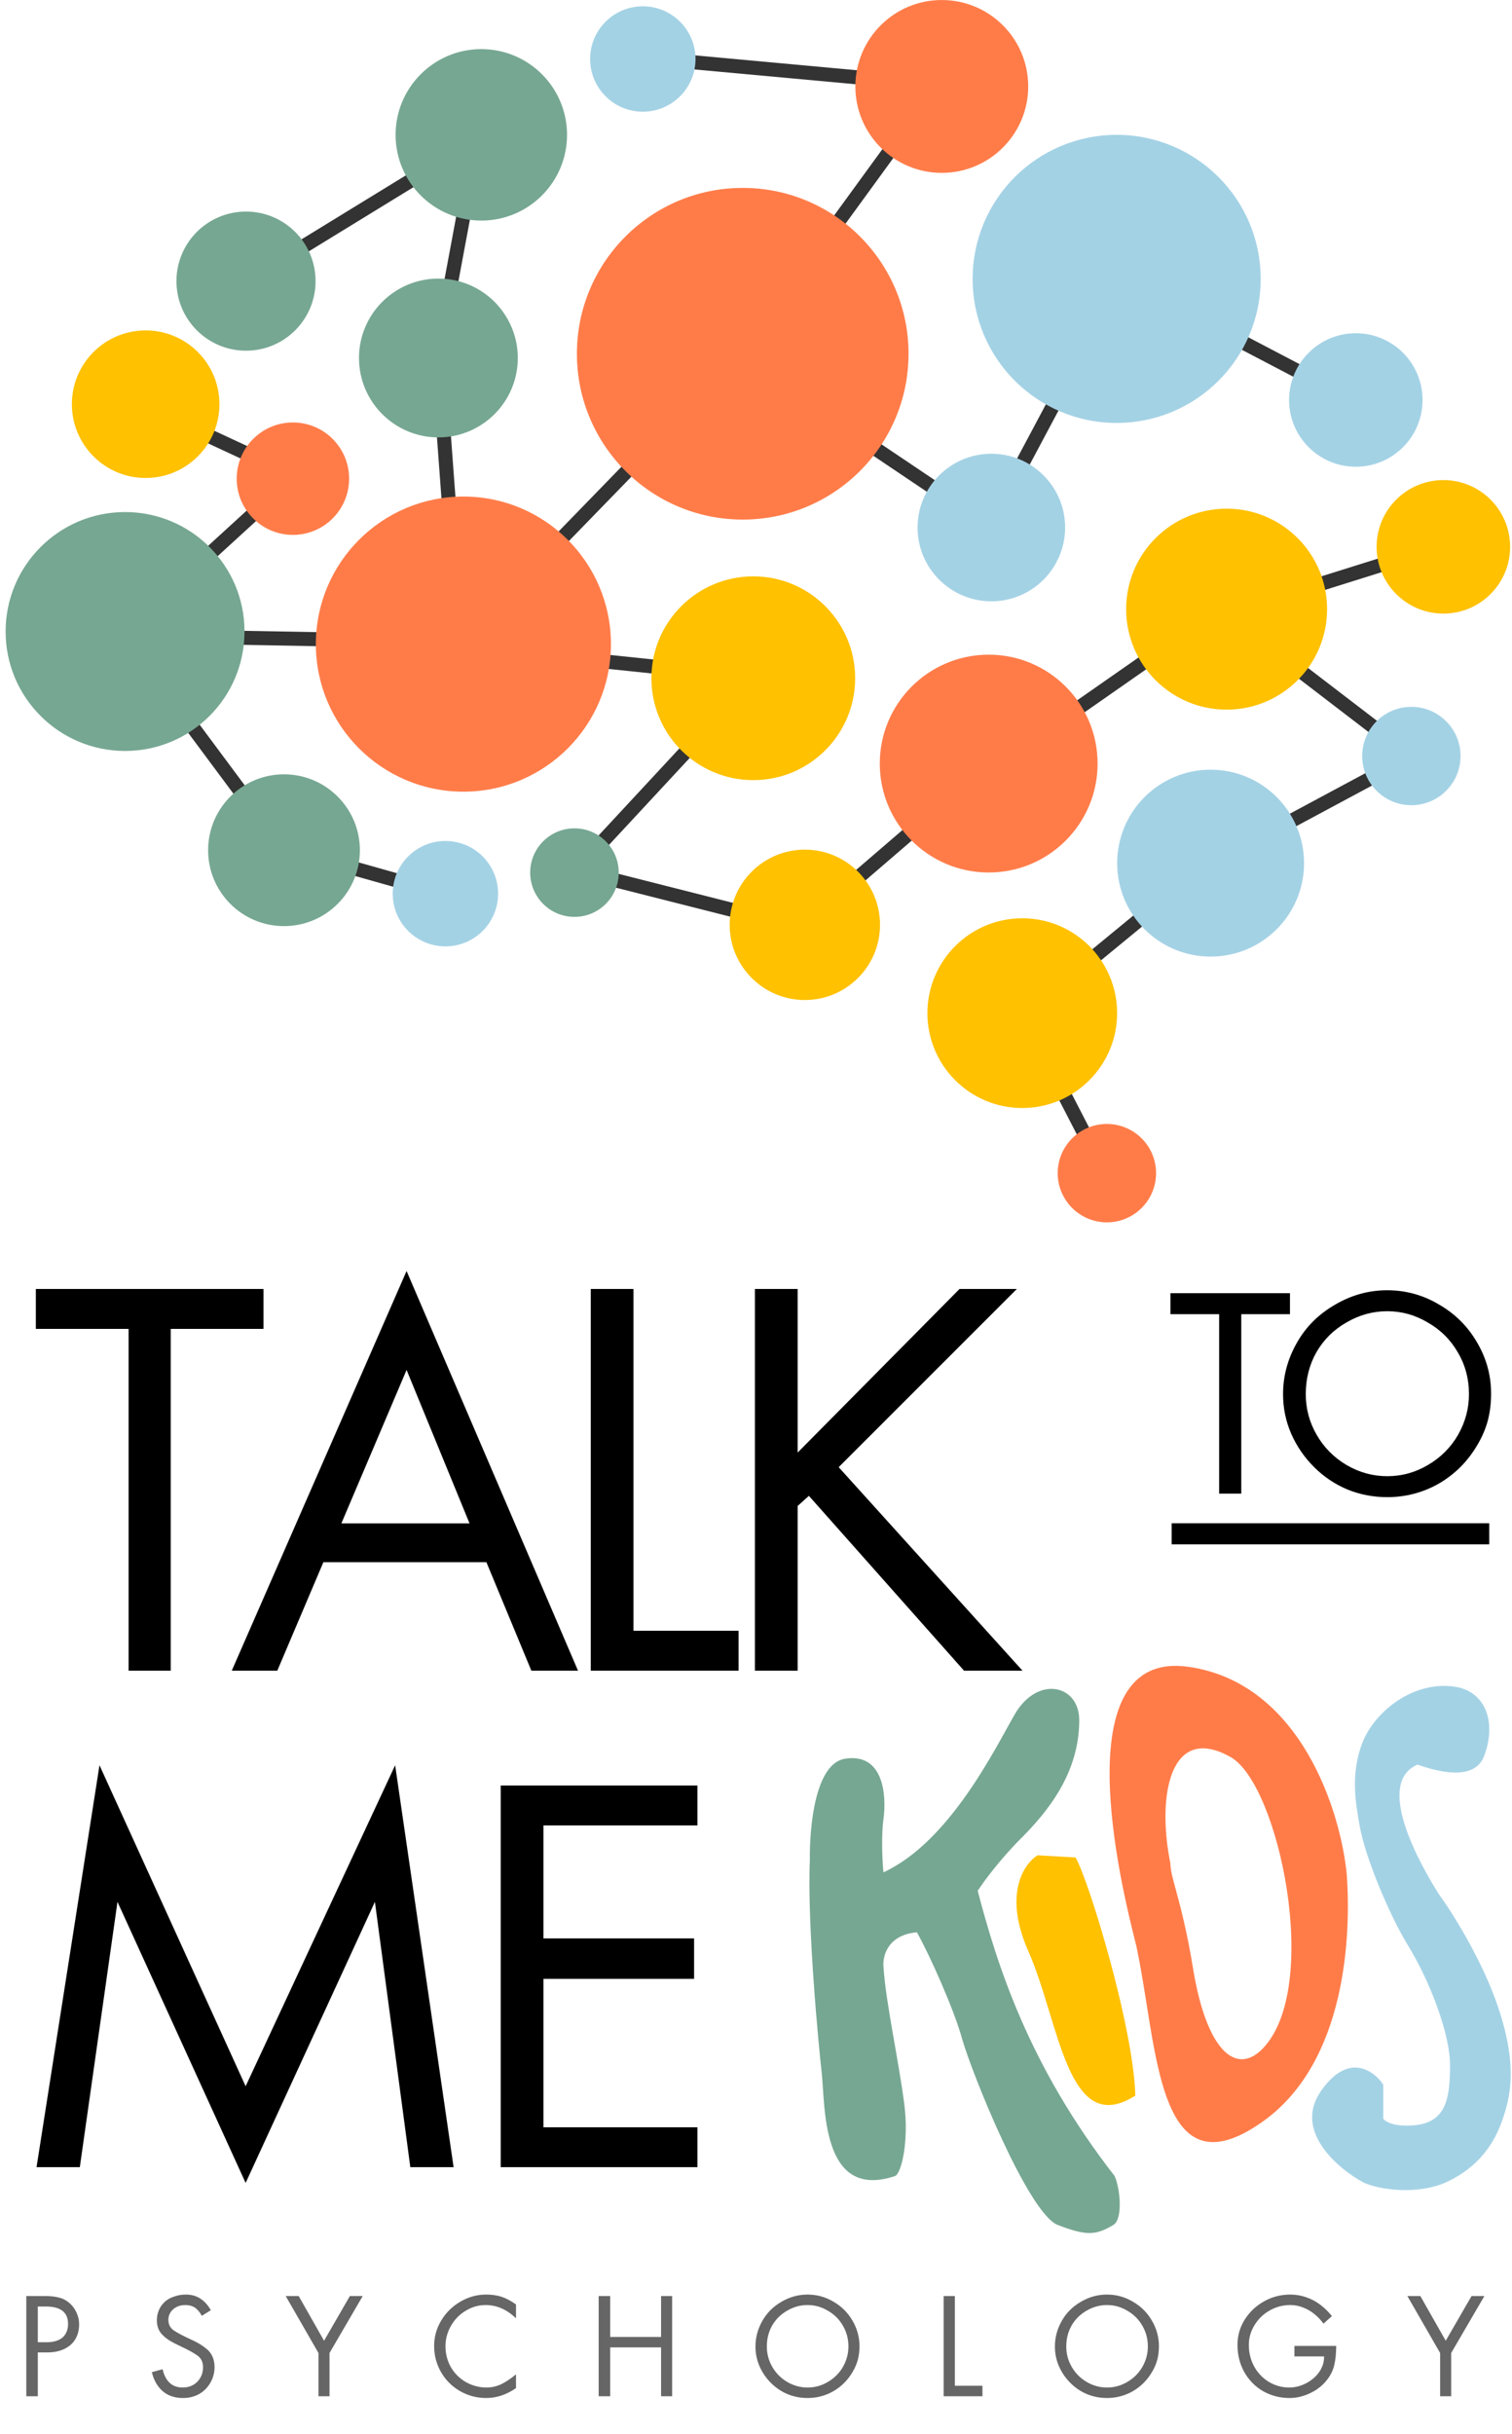
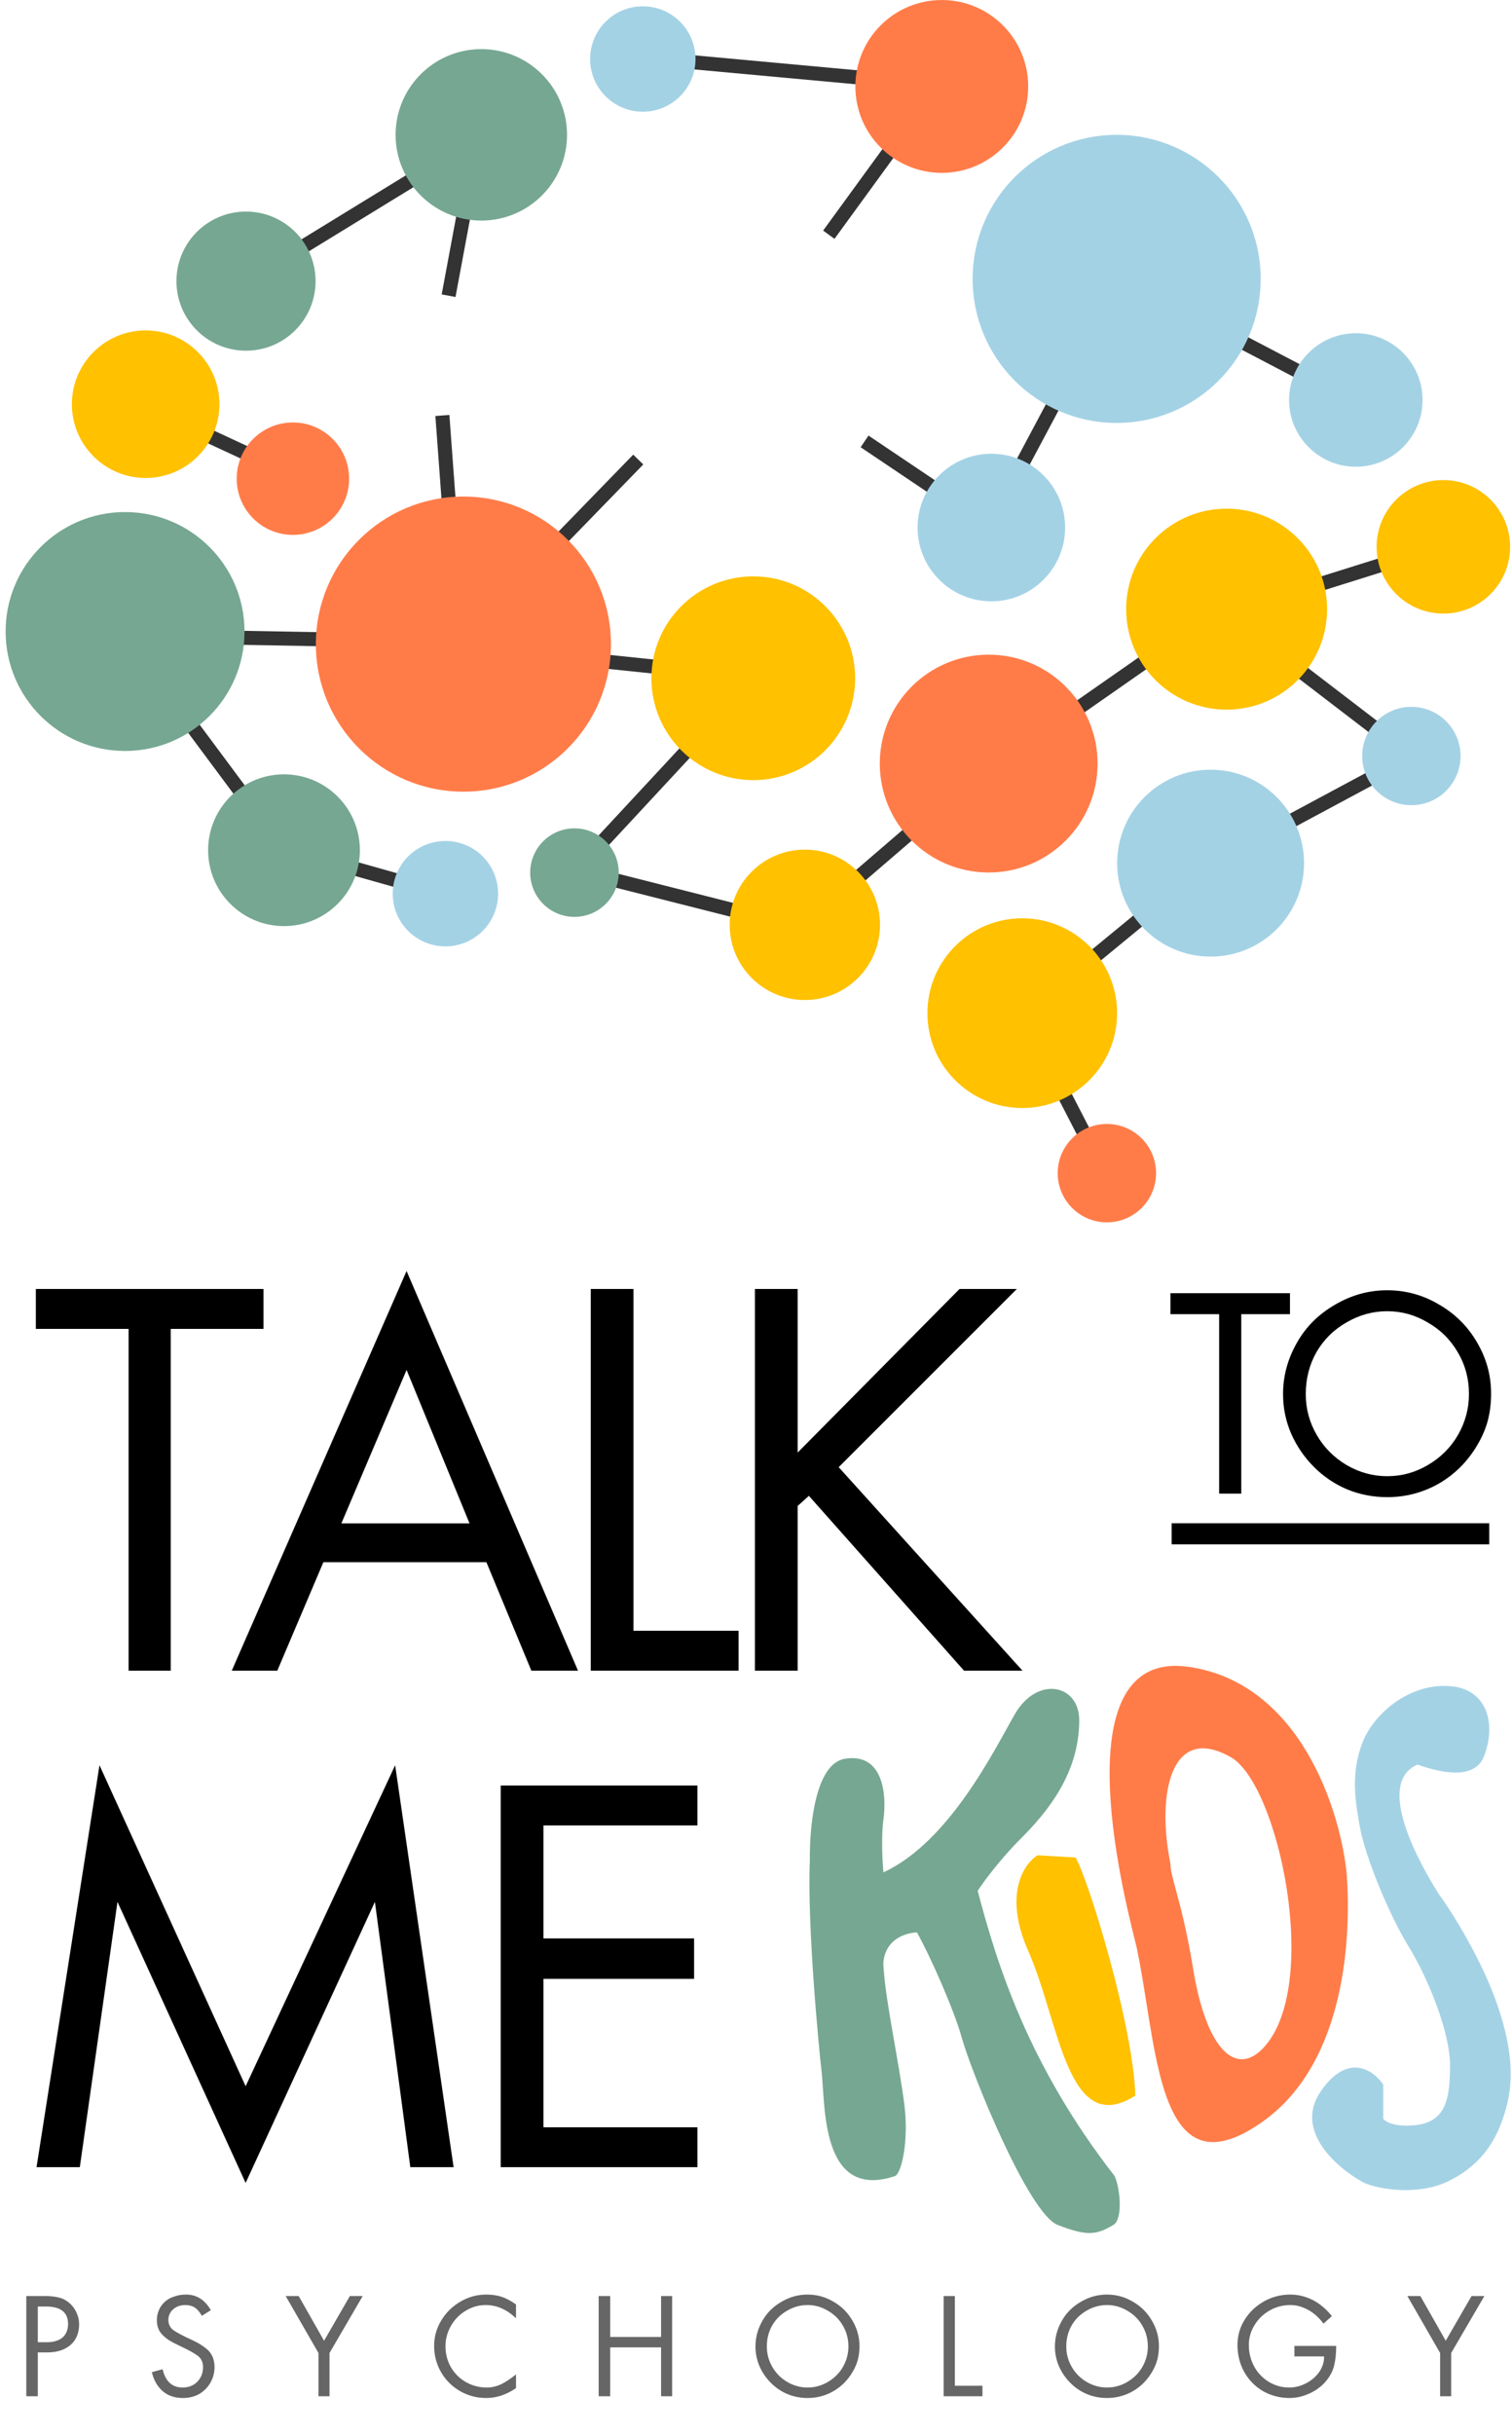
<svg xmlns="http://www.w3.org/2000/svg" width="1076" height="1732" viewBox="0 0 1076 1732" fill="none">
  <line x1="208.775" y1="179.723" x2="296.95" y2="125.655" stroke="#333333" stroke-width="10" />
  <line x1="319.231" y1="210.413" x2="331.344" y2="145.439" stroke="#333333" stroke-width="10" />
  <line x1="320.014" y1="366.039" x2="314.817" y2="295.64" stroke="#333333" stroke-width="10" />
  <line x1="141.462" y1="306.895" x2="180.233" y2="324.92" stroke="#333333" stroke-width="10" />
-   <line x1="147.553" y1="395.687" x2="181.469" y2="364.665" stroke="#333333" stroke-width="10" />
  <line x1="131.088" y1="509.264" x2="174.08" y2="567.084" stroke="#333333" stroke-width="10" />
  <line x1="166.981" y1="453.751" x2="234.174" y2="454.96" stroke="#333333" stroke-width="10" />
  <line x1="248.364" y1="616.909" x2="287.47" y2="627.951" stroke="#333333" stroke-width="10" />
  <line x1="428.459" y1="470.485" x2="468.876" y2="474.692" stroke="#333333" stroke-width="10" />
  <line x1="417.918" y1="610.518" x2="497.54" y2="524.739" stroke="#333333" stroke-width="10" />
  <line x1="391.181" y1="391.864" x2="454.211" y2="326.988" stroke="#333333" stroke-width="10" />
  <line x1="589.809" y1="167.01" x2="643.045" y2="93.884" stroke="#333333" stroke-width="10" />
  <line x1="483.951" y1="43.448" x2="620.927" y2="56.032" stroke="#333333" stroke-width="10" />
  <line x1="615.26" y1="314.086" x2="667.966" y2="349.535" stroke="#333333" stroke-width="10" />
  <line x1="752.792" y1="282.384" x2="726.465" y2="331.822" stroke="#333333" stroke-width="10" />
  <line x1="434.002" y1="625.395" x2="525.124" y2="648.492" stroke="#333333" stroke-width="10" />
  <line x1="600.11" y1="633.452" x2="652.723" y2="588.185" stroke="#333333" stroke-width="10" />
  <line x1="771.433" y1="686.796" x2="825.03" y2="642.7" stroke="#333333" stroke-width="10" />
  <line x1="752.146" y1="768.828" x2="774.053" y2="811.293" stroke="#333333" stroke-width="10" />
  <line x1="758.939" y1="509.725" x2="820.358" y2="466.866" stroke="#333333" stroke-width="10" />
  <line x1="926.52" y1="419.676" x2="996.487" y2="397.732" stroke="#333333" stroke-width="10" />
  <line x1="920.399" y1="473.593" x2="986.395" y2="524.172" stroke="#333333" stroke-width="10" />
  <line x1="910.286" y1="588.766" x2="983.419" y2="549.508" stroke="#333333" stroke-width="10" />
  <line x1="875.227" y1="238.794" x2="936.024" y2="270.623" stroke="#333333" stroke-width="10" />
  <circle cx="457.453" cy="41.982" r="37.5" fill="#A4D2E5" />
  <circle cx="316.976" cy="635.904" r="37.5" fill="#A4D2E5" />
  <circle cx="408.81" cy="620.913" r="31.5" fill="#76A792" />
  <circle cx="1004.38" cy="537.952" r="35" fill="#A4D2E5" />
  <circle cx="787.703" cy="834.773" r="35" fill="#FF7C49" />
  <circle cx="208.444" cy="340.607" r="40" fill="#FF7C49" />
  <circle cx="670.213" cy="61.511" r="61.5" fill="#FF7C49" />
  <circle cx="342.526" cy="95.952" r="61" fill="#76A792" />
-   <circle cx="311.976" cy="254.734" r="56.5" fill="#76A792" />
  <circle cx="572.76" cy="658.07" r="53.5" fill="#FFC100" />
  <circle cx="536.061" cy="482.609" r="72.5" fill="#FFC100" />
  <circle cx="872.908" cy="433.452" r="71.5" fill="#FFC100" />
  <circle cx="861.517" cy="614.179" r="66.5" fill="#A4D2E5" />
  <circle cx="727.484" cy="720.913" r="67.5" fill="#FFC100" />
  <circle cx="202.103" cy="604.98" r="54" fill="#76A792" />
  <circle cx="175.068" cy="200.042" r="49.5" fill="#76A792" />
  <circle cx="89" cy="449.354" r="85" fill="#76A792" />
  <circle cx="794.656" cy="198.452" r="102.5" fill="#A4D2E5" />
  <circle cx="329.773" cy="458.319" r="105" fill="#FF7C49" />
-   <circle cx="528.548" cy="251.71" r="118" fill="#FF7C49" />
  <circle cx="703.589" cy="543.339" r="77.5" fill="#FF7C49" />
  <circle cx="103.652" cy="287.607" r="52.5" fill="#FFC100" />
  <circle cx="705.484" cy="375.368" r="52.5" fill="#A4D2E5" />
  <circle cx="964.857" cy="284.62" r="47.5" fill="#A4D2E5" />
  <circle cx="1027.16" cy="389.107" r="47.5" fill="#FFC100" />
  <path opacity="0.6" d="M26.908 1673.87V1705.06H18.718V1633.76H31.738C36.008 1633.76 39.508 1634.15 42.238 1634.92C44.968 1635.62 47.418 1636.95 49.588 1638.91C51.758 1640.8 53.403 1643.07 54.523 1645.73C55.713 1648.32 56.308 1651.02 56.308 1653.82C56.308 1657.95 55.398 1661.52 53.578 1664.53C51.828 1667.47 49.203 1669.78 45.703 1671.46C42.273 1673.07 38.283 1673.87 33.733 1673.87H26.908ZM26.908 1666.63H33.313C38.003 1666.63 41.748 1665.51 44.548 1663.27C47.138 1660.89 48.433 1657.67 48.433 1653.61C48.433 1645.35 43.183 1641.22 32.683 1641.22H26.908V1666.63ZM150.052 1643.84L143.647 1647.83C142.107 1645.1 140.392 1643.11 138.502 1641.85C136.612 1640.73 134.407 1640.17 131.887 1640.17C129.577 1640.17 127.512 1640.62 125.692 1641.53C123.872 1642.44 122.437 1643.7 121.387 1645.31C120.337 1646.92 119.812 1648.71 119.812 1650.67C119.812 1653.96 121.142 1656.51 123.802 1658.33C126.462 1660.08 130.452 1662.18 135.772 1664.63C141.092 1667.01 145.292 1669.67 148.372 1672.61C151.242 1675.62 152.677 1679.54 152.677 1684.37C152.677 1688.36 151.662 1692.11 149.632 1695.61C147.602 1699.04 144.907 1701.7 141.547 1703.59C138.187 1705.41 134.407 1706.32 130.207 1706.32C126.427 1706.32 123.032 1705.62 120.022 1704.22C117.012 1702.75 114.492 1700.61 112.462 1697.81C110.432 1695.01 108.962 1691.72 108.052 1687.94L115.717 1685.84C117.747 1694.52 122.507 1698.86 129.997 1698.86C134.197 1698.86 137.662 1697.5 140.392 1694.77C143.122 1691.97 144.487 1688.5 144.487 1684.37C144.487 1680.8 143.192 1678.07 140.602 1676.18C138.012 1674.29 133.952 1672.05 128.422 1669.46C125.552 1668.13 123.102 1666.87 121.072 1665.68C119.112 1664.49 117.397 1663.16 115.927 1661.69C113.057 1659.03 111.622 1655.43 111.622 1650.88C111.622 1648.29 112.147 1645.84 113.197 1643.53C114.037 1641.5 115.437 1639.57 117.397 1637.75C118.307 1636.98 119.287 1636.28 120.337 1635.65C121.457 1635.02 122.717 1634.5 124.117 1634.08C126.567 1633.17 129.332 1632.71 132.412 1632.71C139.902 1632.71 145.782 1636.42 150.052 1643.84ZM226.626 1674.29L203.316 1633.76H212.556L230.616 1665.58L248.991 1633.76H258.126L234.501 1674.29V1705.06H226.626V1674.29ZM367.217 1639.75V1649.62C360.707 1643.32 353.497 1640.17 345.587 1640.17C340.617 1640.17 335.927 1641.5 331.517 1644.16C327.107 1646.75 323.572 1650.35 320.912 1654.97C318.322 1659.52 317.027 1664.35 317.027 1669.46C317.027 1674.85 318.287 1679.79 320.807 1684.27C323.397 1688.75 326.967 1692.32 331.517 1694.98C336.137 1697.57 341.072 1698.86 346.322 1698.86C349.962 1698.86 353.532 1698.02 357.032 1696.34C358.782 1695.43 360.427 1694.45 361.967 1693.4C363.577 1692.35 365.327 1691.06 367.217 1689.52V1699.28C360.427 1703.97 353.357 1706.32 346.007 1706.32C339.287 1706.32 333.057 1704.67 327.317 1701.38C321.647 1698.09 317.167 1693.61 313.877 1687.94C310.587 1682.2 308.942 1675.97 308.942 1669.25C308.942 1662.81 310.622 1656.79 313.982 1651.19C317.342 1645.59 321.892 1641.11 327.632 1637.75C333.372 1634.39 339.497 1632.71 346.007 1632.71C350.067 1632.71 353.707 1633.24 356.927 1634.29C360.147 1635.34 363.577 1637.16 367.217 1639.75ZM434.226 1662.85H470.451V1633.76H478.326V1705.06H470.451V1670.3H434.226V1705.06H426.036V1633.76H434.226V1662.85ZM537.621 1669.67C537.621 1663.16 539.301 1657 542.661 1651.19C545.811 1645.66 550.291 1641.22 556.101 1637.86C561.911 1634.43 568.106 1632.71 574.686 1632.71C581.266 1632.71 587.391 1634.39 593.061 1637.75C598.801 1641.04 603.316 1645.52 606.606 1651.19C609.966 1656.86 611.646 1662.95 611.646 1669.46C611.646 1672.89 611.261 1676.08 610.491 1679.02C609.721 1681.96 608.461 1684.9 606.711 1687.84C603.281 1693.65 598.731 1698.2 593.061 1701.49C587.391 1704.71 581.266 1706.32 574.686 1706.32C569.716 1706.32 564.991 1705.41 560.511 1703.59C556.031 1701.7 552.076 1699.04 548.646 1695.61C545.216 1692.18 542.521 1688.26 540.561 1683.85C538.601 1679.37 537.621 1674.64 537.621 1669.67ZM545.706 1669.67C545.706 1674.85 547.001 1679.68 549.591 1684.16C552.181 1688.64 555.716 1692.21 560.196 1694.87C564.746 1697.53 569.576 1698.86 574.686 1698.86C579.866 1698.86 584.696 1697.53 589.176 1694.87C593.726 1692.21 597.296 1688.64 599.886 1684.16C602.476 1679.61 603.771 1674.78 603.771 1669.67C603.771 1664.21 602.441 1659.24 599.781 1654.76C597.191 1650.28 593.621 1646.75 589.071 1644.16C584.591 1641.5 579.796 1640.17 574.686 1640.17C569.576 1640.17 564.746 1641.5 560.196 1644.16C555.646 1646.75 552.076 1650.28 549.486 1654.76C546.966 1659.24 545.706 1664.21 545.706 1669.67ZM679.516 1633.76V1697.6H699.151V1705.06H671.536V1633.76H679.516ZM750.713 1669.67C750.713 1663.16 752.393 1657 755.753 1651.19C758.903 1645.66 763.383 1641.22 769.193 1637.86C775.003 1634.43 781.198 1632.71 787.778 1632.71C794.358 1632.71 800.483 1634.39 806.153 1637.75C811.893 1641.04 816.408 1645.52 819.698 1651.19C823.058 1656.86 824.738 1662.95 824.738 1669.46C824.738 1672.89 824.353 1676.08 823.583 1679.02C822.813 1681.96 821.553 1684.9 819.803 1687.84C816.373 1693.65 811.823 1698.2 806.153 1701.49C800.483 1704.71 794.358 1706.32 787.778 1706.32C782.808 1706.32 778.083 1705.41 773.603 1703.59C769.123 1701.7 765.168 1699.04 761.738 1695.61C758.308 1692.18 755.613 1688.26 753.653 1683.85C751.693 1679.37 750.713 1674.64 750.713 1669.67ZM758.798 1669.67C758.798 1674.85 760.093 1679.68 762.683 1684.16C765.273 1688.64 768.808 1692.21 773.288 1694.87C777.838 1697.53 782.668 1698.86 787.778 1698.86C792.958 1698.86 797.788 1697.53 802.268 1694.87C806.818 1692.21 810.388 1688.64 812.978 1684.16C815.568 1679.61 816.863 1674.78 816.863 1669.67C816.863 1664.21 815.533 1659.24 812.873 1654.76C810.283 1650.28 806.713 1646.75 802.163 1644.16C797.683 1641.5 792.888 1640.17 787.778 1640.17C782.668 1640.17 777.838 1641.5 773.288 1644.16C768.738 1646.75 765.168 1650.28 762.578 1654.76C760.058 1659.24 758.798 1664.21 758.798 1669.67ZM921.169 1669.25H950.884C950.884 1674.5 950.429 1679.02 949.519 1682.8C948.679 1686.58 946.929 1690.15 944.269 1693.51C943.289 1694.77 942.169 1695.99 940.909 1697.18C939.929 1698.09 938.599 1699.14 936.919 1700.33C934.119 1702.15 931.039 1703.62 927.679 1704.74C924.389 1705.79 921.064 1706.32 917.704 1706.32C910.914 1706.32 904.649 1704.71 898.909 1701.49C893.239 1698.2 888.759 1693.65 885.469 1687.84C882.249 1682.03 880.639 1675.59 880.639 1668.52C880.639 1662.01 882.354 1656.02 885.784 1650.56C889.214 1645.1 893.799 1640.76 899.539 1637.54C905.279 1634.32 911.509 1632.71 918.229 1632.71C922.149 1632.71 925.894 1633.34 929.464 1634.6C933.034 1635.79 936.359 1637.54 939.439 1639.85C942.519 1642.16 945.319 1644.89 947.839 1648.04L941.854 1653.4C939.894 1650.74 937.724 1648.46 935.344 1646.57C932.964 1644.61 930.304 1643.07 927.364 1641.95C924.494 1640.76 921.449 1640.17 918.229 1640.17C912.979 1640.17 908.079 1641.46 903.529 1644.05C898.979 1646.64 895.374 1650.14 892.714 1654.55C890.054 1658.89 888.724 1663.55 888.724 1668.52C888.724 1674.12 889.984 1679.23 892.504 1683.85C895.024 1688.47 898.524 1692.14 903.004 1694.87C907.484 1697.53 912.314 1698.86 917.494 1698.86C921.764 1698.86 925.964 1697.74 930.094 1695.5C934.224 1693.19 937.374 1690.25 939.544 1686.68C940.384 1685.21 941.049 1683.71 941.539 1682.17C942.029 1680.63 942.274 1678.81 942.274 1676.71H921.169V1669.25ZM1024.85 1674.29L1001.54 1633.76H1010.78L1028.84 1665.58L1047.21 1633.76H1056.35L1032.72 1674.29V1705.06H1024.85V1674.29Z" fill="black" />
  <path d="M121.508 945.584V1188.78H91.508V945.584H25.508V917.184H187.508V945.584H121.508ZM346.136 1111.58H230.136L197.336 1188.78H164.936L289.336 904.384L411.336 1188.78H378.136L346.136 1111.58ZM334.136 1083.98L289.336 974.784L242.936 1083.98H334.136ZM450.814 917.184V1160.38H525.614V1188.78H420.414V917.184H450.814ZM567.642 1033.58L682.842 917.184H723.642L596.842 1043.98L727.642 1188.78H686.042L575.642 1064.38L567.642 1071.58V1188.78H537.242V917.184H567.642V1033.58Z" fill="black" />
  <path d="M26 1542.08L70.8 1256.08L174.8 1484.48L281.2 1256.08L322.8 1542.08H292L266.8 1353.28L174.8 1553.28L83.6 1353.28L56.8 1542.08H26ZM496.334 1298.88H386.734V1379.28H493.934V1408.08H386.734V1513.68H496.334V1542.08H356.334V1270.48H496.334V1298.88Z" fill="black" />
  <path d="M883.34 935.108V1062.79H867.59V935.108H832.94V920.198H917.99V935.108H883.34ZM913.07 992.018C913.07 978.998 916.43 966.678 923.15 955.058C929.45 943.998 938.41 935.108 950.03 928.388C961.65 921.528 974.04 918.098 987.2 918.098C1000.36 918.098 1012.61 921.458 1023.95 928.178C1035.43 934.758 1044.46 943.718 1051.04 955.058C1057.76 966.398 1061.12 978.578 1061.12 991.598C1061.12 998.458 1060.35 1004.83 1058.81 1010.71C1057.27 1016.59 1054.75 1022.47 1051.25 1028.35C1044.39 1039.97 1035.29 1049.07 1023.95 1055.65C1012.61 1062.09 1000.36 1065.31 987.2 1065.31C977.26 1065.31 967.81 1063.49 958.85 1059.85C949.89 1056.07 941.98 1050.75 935.12 1043.89C928.26 1037.03 922.87 1029.19 918.95 1020.37C915.03 1011.41 913.07 1001.96 913.07 992.018ZM929.24 992.018C929.24 1002.38 931.83 1012.04 937.01 1021C942.19 1029.96 949.26 1037.1 958.22 1042.42C967.32 1047.74 976.98 1050.4 987.2 1050.4C997.56 1050.4 1007.22 1047.74 1016.18 1042.42C1025.28 1037.1 1032.42 1029.96 1037.6 1021C1042.78 1011.9 1045.37 1002.24 1045.37 992.018C1045.37 981.098 1042.71 971.158 1037.39 962.198C1032.21 953.238 1025.07 946.168 1015.97 940.988C1007.01 935.668 997.42 933.008 987.2 933.008C976.98 933.008 967.32 935.668 958.22 940.988C949.12 946.168 941.98 953.238 936.8 962.198C931.76 971.158 929.24 981.098 929.24 992.018Z" fill="black" />
  <line x1="833.809" y1="1091.4" x2="1059.81" y2="1091.4" stroke="black" stroke-width="15" />
  <path d="M731.743 1388.25C713.835 1347.86 728.726 1326.02 738.411 1320.14L765.388 1321.71C774.639 1337.39 806.599 1441.87 807.946 1491.13C759.367 1522.08 754.128 1438.74 731.743 1388.25Z" fill="#FFC100" />
  <path d="M628.684 1294.72C627.013 1307 627.988 1324.88 628.684 1332.28C675.946 1310.5 708.166 1244.03 722.188 1219.76C738.163 1192.11 768.032 1198.41 768.032 1224.08C768.032 1261.79 745.38 1289.34 726.503 1308.21C711.402 1323.31 699.716 1339.31 695.761 1345.43C709.399 1397.23 731.543 1469.19 793.238 1548.41C797.292 1557.58 799.121 1579.12 792.329 1583.16C780.166 1590.4 773.545 1591.27 752.694 1583.16C731.843 1575.05 691.225 1474.56 684.349 1449.66C678.986 1430.23 661.857 1391.54 652.493 1374.94C631.41 1376.79 627.877 1392.32 628.746 1399.85C630.443 1425.56 639.433 1465.37 643.549 1497.38C646.955 1523.87 641.368 1546.91 636.855 1548.41C583.832 1566.09 587.381 1497.38 584.727 1474.56C582.81 1458.09 574.296 1369.87 576.328 1323.39C576.039 1301.09 579.77 1254.92 601.316 1251.45C628.249 1247.11 631.192 1276.3 628.684 1294.72Z" fill="#76A792" />
  <path fill-rule="evenodd" clip-rule="evenodd" d="M807.652 1380.63C798.734 1344.9 755.778 1172.82 846.113 1186.08C925.917 1197.8 954.239 1289.56 958.424 1333.97C961.447 1376.29 958.424 1467.34 898.432 1509.76C836.248 1553.73 826 1489.22 815.883 1425.54C813.784 1412.33 811.691 1399.15 809.141 1386.99C809.141 1386.59 808.582 1384.35 807.652 1380.63ZM832.908 1325.96C823.026 1277.28 832.908 1225.9 875.898 1250.35C910.098 1269.81 940.628 1414.16 898.627 1457.64C879.574 1477.37 858.516 1459.01 848.992 1400.51C844.628 1373.7 839.987 1356.55 836.818 1344.84C834.453 1336.1 832.908 1330.39 832.908 1325.96Z" fill="#FF7C49" />
  <path d="M984.406 1483.38V1507.67C984.406 1507.67 988.896 1513.93 1006.86 1512.21C1029.3 1510.05 1031.89 1492.78 1031.89 1469.48C1031.89 1446.17 1016.46 1407.82 1002.32 1384.88C988.513 1362.47 971.267 1320.72 967.578 1299.2C964.921 1283.7 960.729 1262.91 969.498 1240.17C977.997 1218.13 1005.34 1195.99 1034.85 1200.12C1057.94 1203.36 1065.07 1226.49 1056.06 1249.78C1049.06 1267.87 1021.96 1260.36 1008.8 1255.61C978.239 1268.73 1009.87 1325.46 1023.92 1347.75C1033.39 1360.64 1055.15 1395.24 1066.32 1428.76C1080.29 1470.66 1074.69 1492.46 1069.17 1508.45C1063.64 1524.44 1053.12 1541.31 1030.29 1552.26C1009.42 1562.27 981.379 1558.13 970.405 1553.04C952.115 1543.18 920.402 1516.4 939.869 1488.15C959.336 1459.91 977.671 1473.2 984.406 1483.38Z" fill="#A4D2E5" />
</svg>